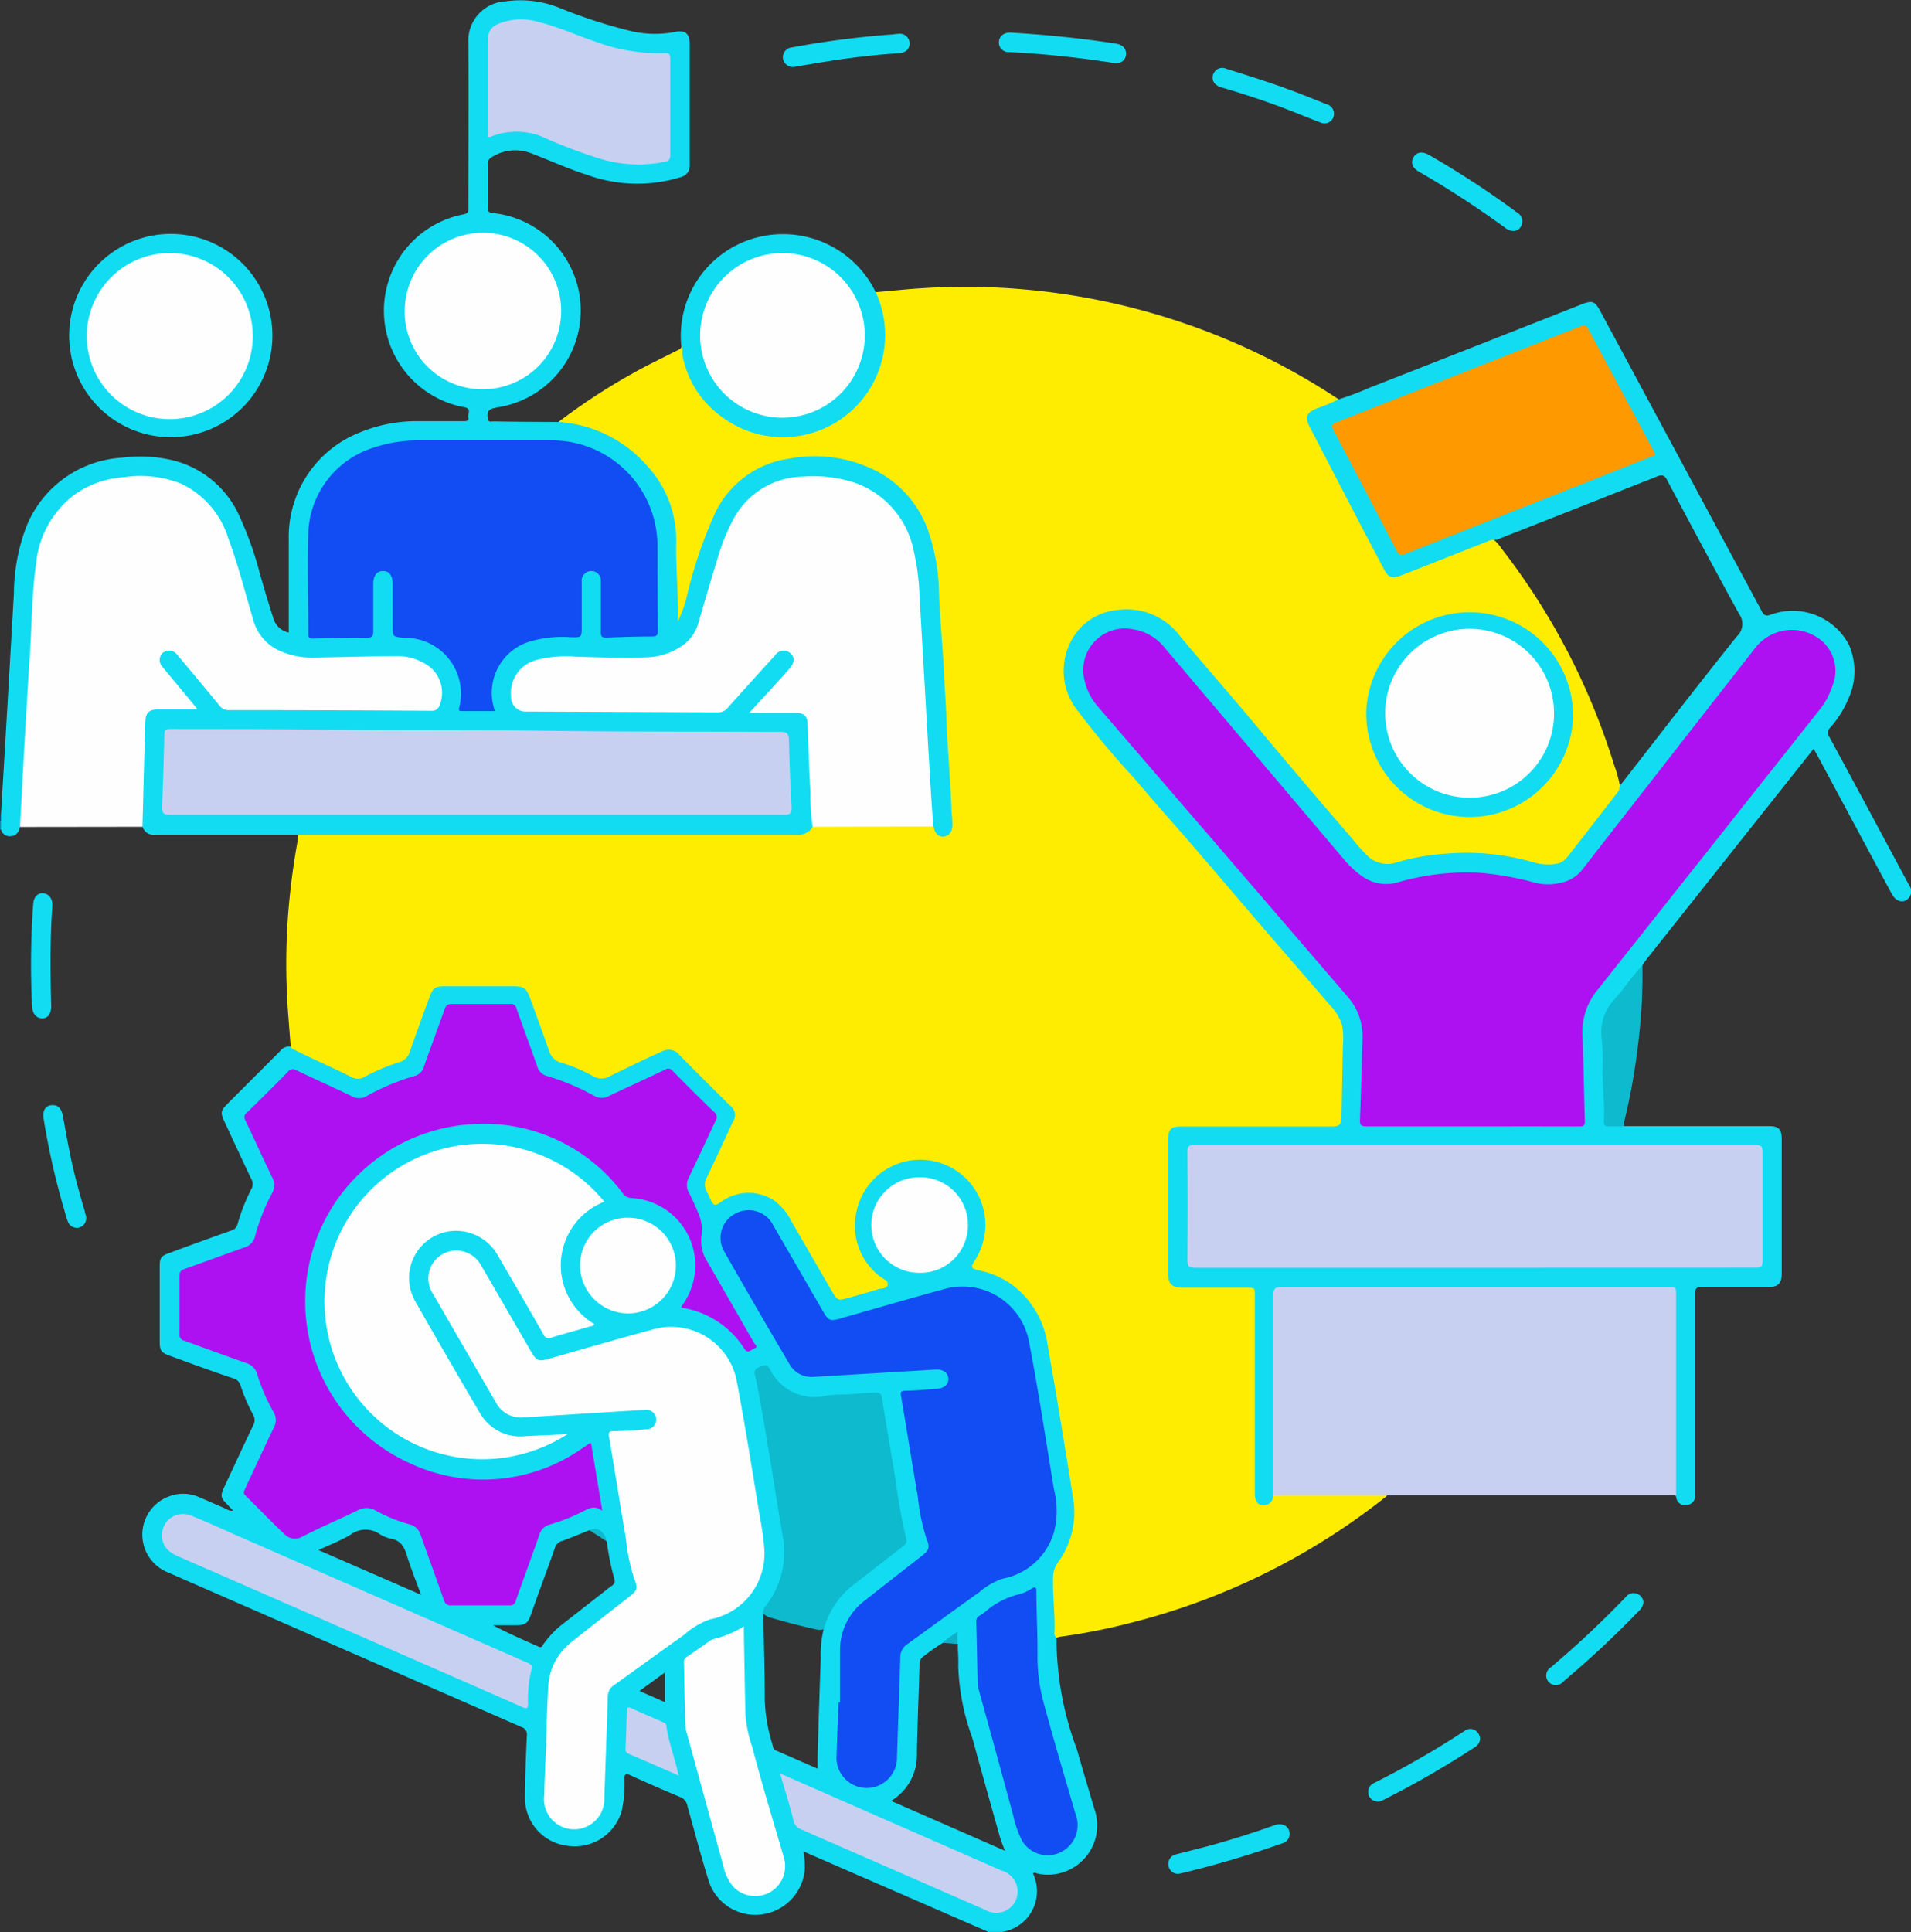
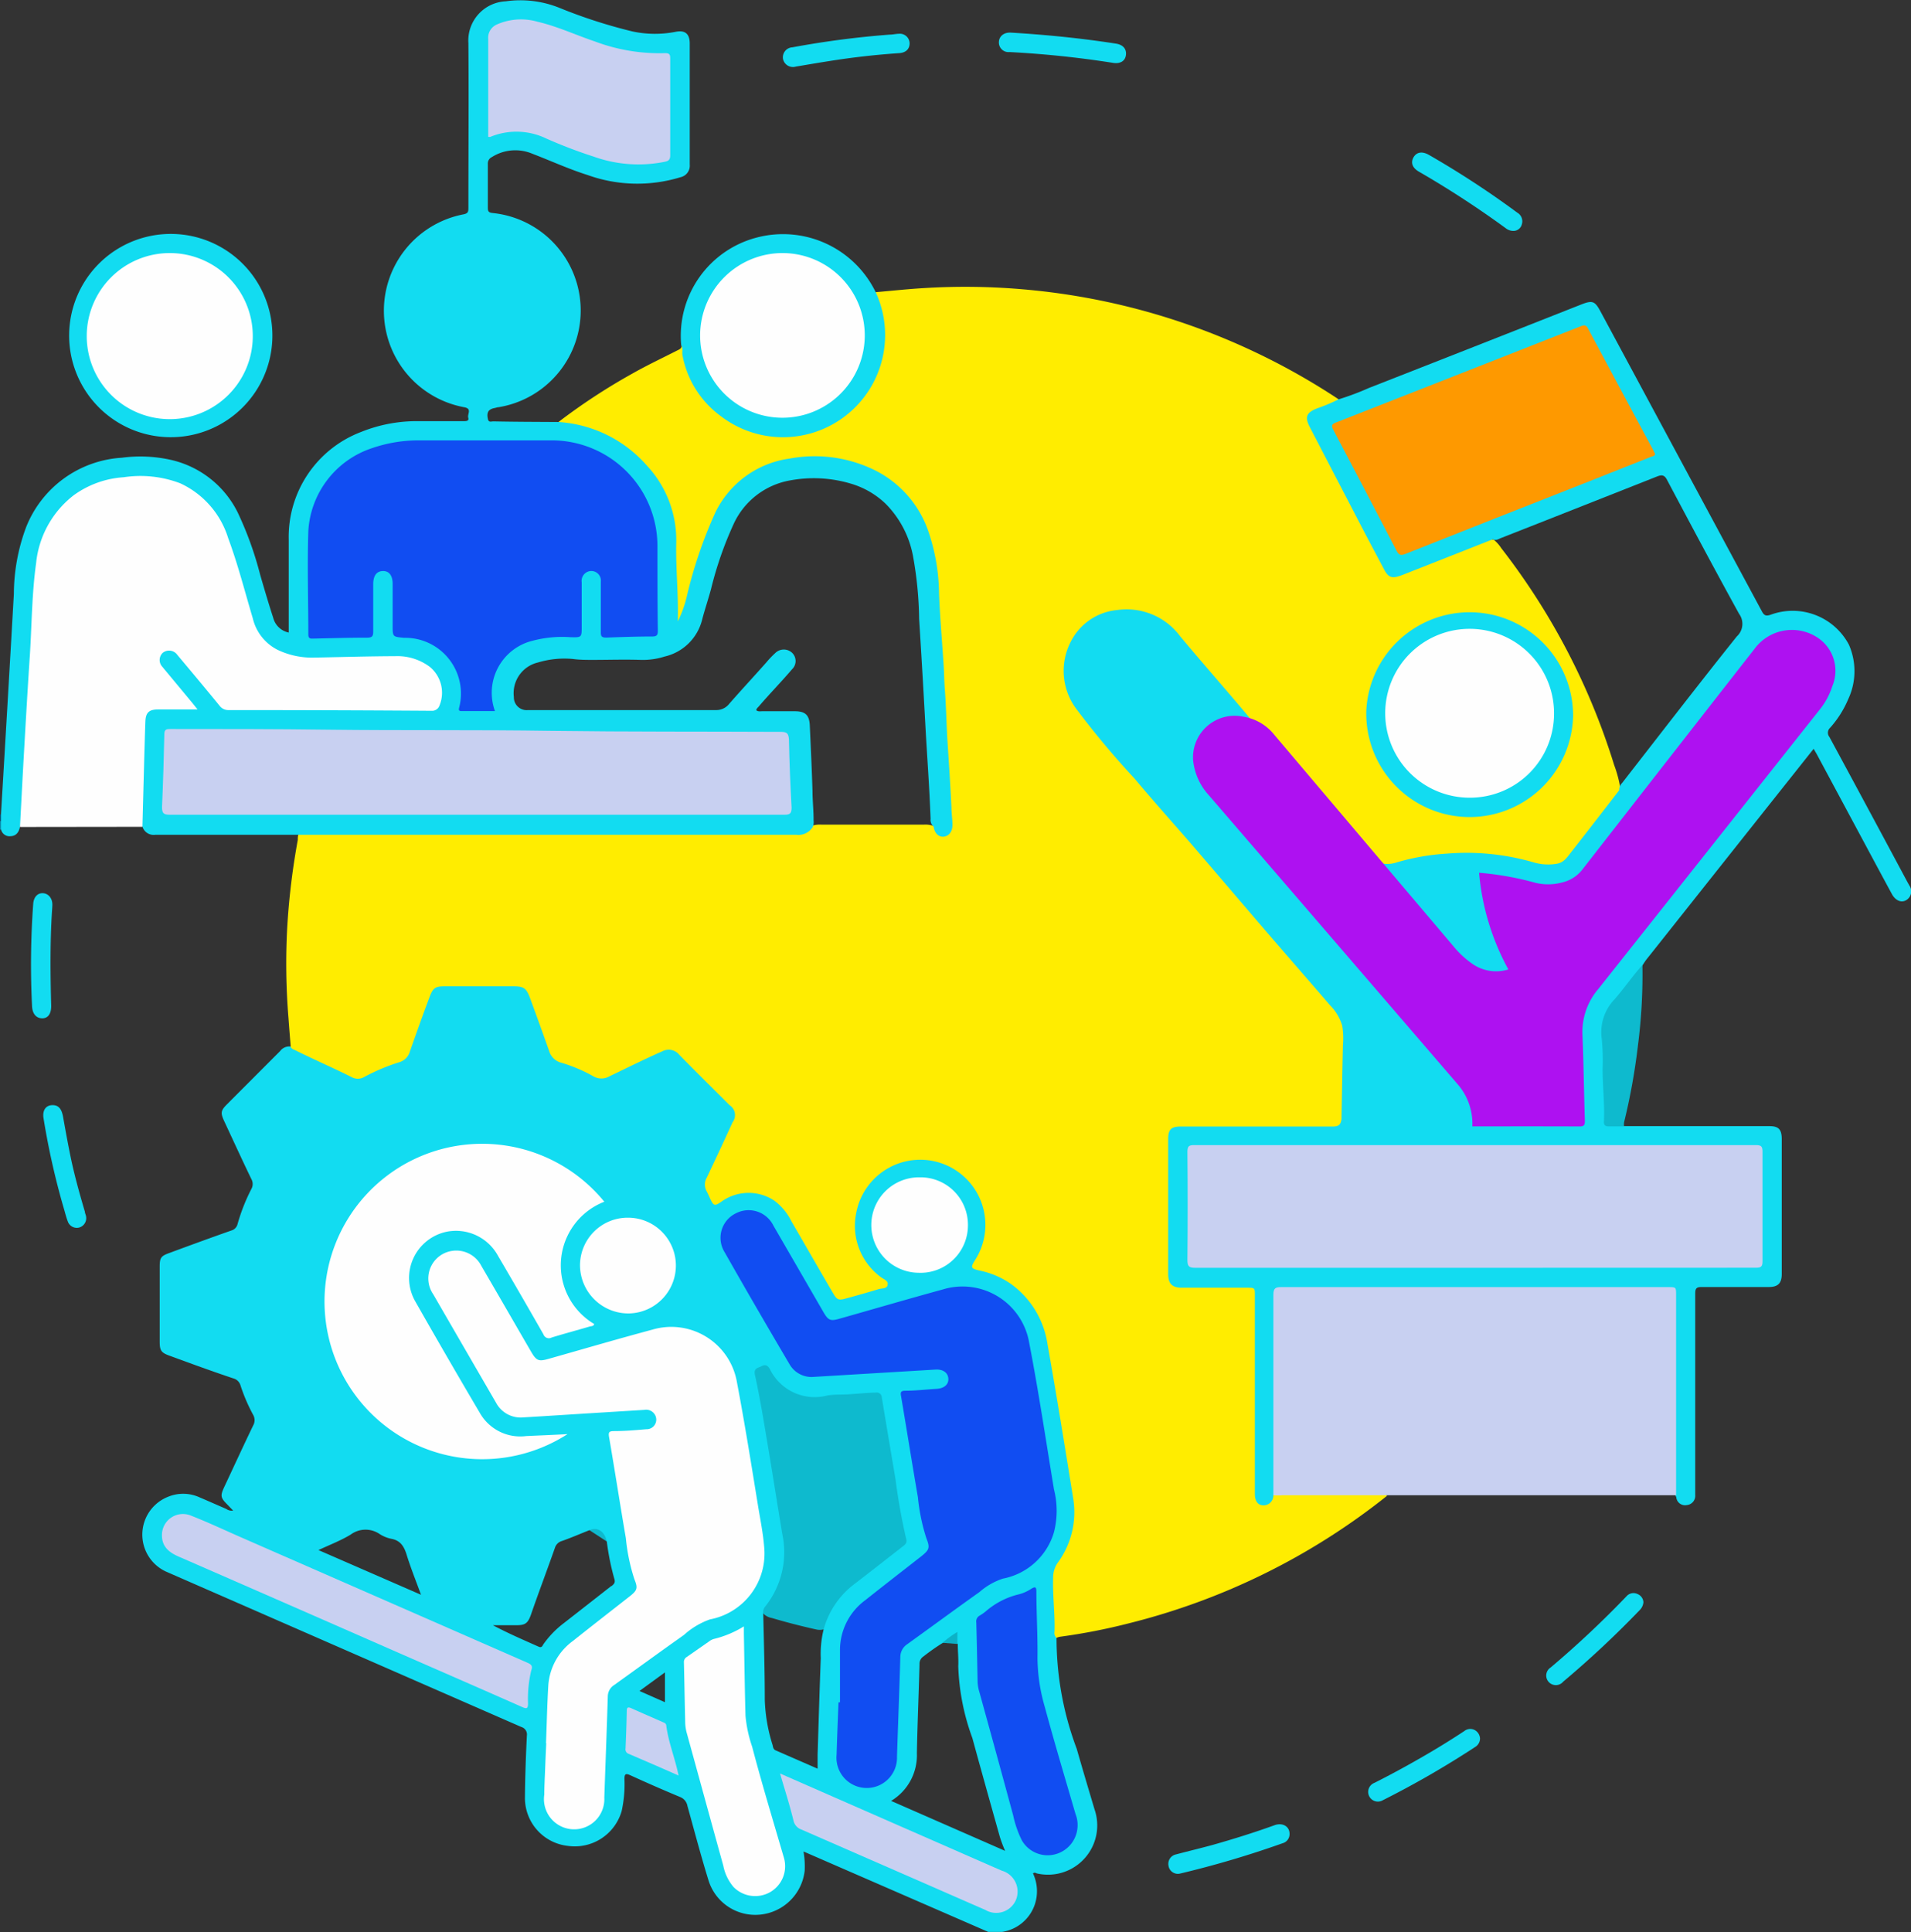
<svg xmlns="http://www.w3.org/2000/svg" id="Capa_3" data-name="Capa 3" width="24.675" height="24.944" viewBox="0 0 24.675 24.944">
  <rect x="0" y="0" width="24.675" height="24.944" fill="#333333" stroke="none" />
  <path d="M14.134,23.389c-.077-.259-.155-.519-.229-.779a4.057,4.057,0,0,1-.261-1.433c-.006-.271-.011-.542-.017-.813a.179.179,0,0,1,.038-.117,1.094,1.094,0,0,0,.23-.785c-.035-.307-.091-.613-.143-.918q-.1-.592-.205-1.182a1.144,1.144,0,0,0-.663-.88,1.766,1.766,0,0,0-.318-.093.871.871,0,0,0-1.355-1.095.83.83,0,0,0-.187.68.869.869,0,0,0,.443.641l-.6.173c-.039.012-.053-.014-.068-.039-.183-.318-.377-.63-.547-.955a.638.638,0,0,0-.9-.307c-.045.024-.079.1-.125.074s-.046-.1-.075-.145a.166.166,0,0,1,0-.178c.12-.246.235-.495.35-.744a.149.149,0,0,0-.036-.187q-.351-.344-.695-.7a.162.162,0,0,0-.207-.038l-.737.346a.106.106,0,0,1-.111.005,2.52,2.52,0,0,0-.513-.218.1.1,0,0,1-.07-.068c-.091-.258-.185-.515-.278-.773a.164.164,0,0,0-.178-.127H5.709a.156.156,0,0,0-.176.128c-.093.257-.187.514-.279.772a.1.1,0,0,1-.07.067,2.859,2.859,0,0,0-.514.217.1.1,0,0,1-.1,0c-.148-.074-.295-.149-.447-.213a2.412,2.412,0,0,0-.364-.161.147.147,0,0,0-.14.058l-.683.684c-.085.084-.089.114-.037.225.116.248.231.5.349.744a.13.13,0,0,1,0,.127,2.431,2.431,0,0,0-.178.451.115.115,0,0,1-.082.086c-.268.094-.535.192-.8.29-.107.038-.124.062-.124.175v.967c0,.119.019.145.133.186.273.1.546.2.819.291a.13.13,0,0,1,.091.089,2.277,2.277,0,0,0,.163.38.138.138,0,0,1,0,.14c-.128.266-.251.534-.376.8-.048.105-.043.132.036.212l.082.085a.117.117,0,0,1-.088-.021c-.115-.049-.228-.1-.344-.149a.509.509,0,0,0-.4-.011.525.525,0,0,0-.02.975q2.287,1,4.574,2a.1.1,0,0,1,.071.111c-.013.268-.023.537-.025.806a.622.622,0,0,0,.556.618.63.63,0,0,0,.693-.45A1.612,1.612,0,0,0,8.065,23c0-.063.013-.078.076-.049q.319.146.643.281a.152.152,0,0,1,.094.114c.088.317.172.636.269.951a.632.632,0,0,0,.672.453.642.642,0,0,0,.573-.566,1.121,1.121,0,0,0-.015-.249l2.385,1.038h.18a.53.53,0,0,0,.422-.355.54.54,0,0,0-.024-.4c.018-.015.034-.007.049,0A.636.636,0,0,0,14.134,23.389ZM4.114,20.044c.15-.07.289-.123.416-.2a.322.322,0,0,1,.374-.007.438.438,0,0,0,.154.062c.116.022.161.1.193.2.052.17.119.335.187.522Zm3.781.464-.61.477a1.235,1.235,0,0,0-.266.274c-.013.019-.02.05-.06.033-.2-.089-.4-.175-.593-.278h.305c.111,0,.146-.025.184-.129.1-.289.21-.579.312-.869a.132.132,0,0,1,.09-.089c.12-.042.237-.093.356-.14a.413.413,0,0,1,.224.146,3.29,3.29,0,0,0,.1.492C7.948,20.47,7.924,20.486,7.9,20.508Zm.693,1.5-.329-.145.329-.24ZM10.6,21.44c-.016.415-.028.83-.041,1.245,0,.058,0,.117,0,.181l-.541-.236c-.033-.014-.034-.045-.041-.072a2.148,2.148,0,0,1-.1-.58c0-.373-.012-.745-.02-1.118l.78.208A1.3,1.3,0,0,0,10.6,21.44Zm.908,1.842a.687.687,0,0,0,.333-.616c.007-.383.024-.766.034-1.149a.111.111,0,0,1,.051-.1,2.753,2.753,0,0,1,.251-.176.2.2,0,0,1,.192.015c0,.1.011.192.006.288a2.958,2.958,0,0,0,.182.926c.117.428.237.856.357,1.283a1.8,1.8,0,0,0,.066.174Z" transform="translate(-0.002 -0.033)" style="fill:#12dcf1" />
  <path d="M.015,10.744l-.013,0v-.112a.019.019,0,0,1,.026.006A.083.083,0,0,1,.015,10.744Z" transform="translate(-0.002 -0.033)" style="fill:#0b8bac" />
  <path d="M.016,10.628H0v-.08H.016A.05.05,0,0,1,.016,10.628Z" transform="translate(-0.002 -0.033)" style="fill:#06537c" />
  <path d="M3.756,13.551c-.01-.125-.02-.249-.029-.373A8.593,8.593,0,0,1,3.711,12a9.2,9.2,0,0,1,.136-1.123c0-.023,0-.047.008-.071a.109.109,0,0,1,.087-.03c.038,0,.075,0,.112,0q3.073,0,6.145,0a.374.374,0,0,0,.289-.083.33.33,0,0,1,.125-.014h1.314a.313.313,0,0,1,.118.013c.032.013.04.048.06.072a.085.085,0,0,0,.091.035.093.093,0,0,0,.07-.07.255.255,0,0,0,.007-.087c-.013-.228-.027-.457-.04-.685L12.194,9.3q-.023-.359-.043-.717c-.012-.22-.026-.44-.038-.661a3.59,3.59,0,0,0-.139-.992,1.425,1.425,0,0,0-1.237-.954A1.945,1.945,0,0,0,10.109,6a1.267,1.267,0,0,0-.892.756,6.889,6.889,0,0,0-.309.94c-.025.089-.052.179-.08.267A.432.432,0,0,1,8.8,8.03c-.01.018-.021.042-.044.04s-.027-.029-.031-.05a.255.255,0,0,1,0-.055c.009-.339-.019-.676-.018-1.014a1.285,1.285,0,0,0-.263-.75,1.609,1.609,0,0,0-1.115-.678c-.041-.006-.086,0-.116-.042a7.875,7.875,0,0,1,.952-.624c.19-.108.386-.2.582-.3.029-.014.059-.025.056-.066.037,0,.034.037.037.061A1.277,1.277,0,0,0,9.891,5.632a1.3,1.3,0,0,0,1.517-1.148,1.275,1.275,0,0,0-.074-.55c-.015-.041-.044-.081-.025-.129.209-.018.418-.041.628-.053a8.613,8.613,0,0,1,1.285.017,8.728,8.728,0,0,1,4.051,1.41.065.065,0,0,1,.017.016c0,.041-.033.044-.057.054-.065.03-.133.054-.2.082-.124.052-.141.1-.084.215.1.2.2.4.308.6l.488.934c.045.085.091.169.135.254.08.151.1.161.263.1.342-.137.685-.268,1.026-.406.039-.015.076-.041.122-.026a.462.462,0,0,1,.095.107,8.783,8.783,0,0,1,1.458,2.8,1.576,1.576,0,0,1,.086.339.832.832,0,0,1-.142.2c-.164.214-.333.423-.494.638a.36.36,0,0,1-.359.14c-.147-.015-.285-.068-.429-.1a3.14,3.14,0,0,0-1.455.071.422.422,0,0,1-.43-.112,2.78,2.78,0,0,1-.264-.3q-.993-1.175-1.99-2.345a1.977,1.977,0,0,0-.315-.338.815.815,0,0,0-1.058.041.694.694,0,0,0-.219.646,1.15,1.15,0,0,0,.3.6c.56.643,1.113,1.291,1.67,1.936.48.557.956,1.116,1.441,1.669a.716.716,0,0,1,.182.525c-.008.292-.026.585-.022.878,0,.194-.015.21-.207.21H15.286c-.153,0-.176.023-.177.176v1.654c0,.157.037.194.192.194h.768c.149,0,.16.01.16.157v2.461a.886.886,0,0,0,0,.1.092.092,0,0,0,.067.082.089.089,0,0,0,.1-.037c.02-.024.028-.059.06-.073a.294.294,0,0,1,.11-.013q.608,0,1.213,0c.046,0,.1-.01.132.036a8.73,8.73,0,0,1-3.331,1.645,7.72,7.72,0,0,1-.892.174.259.259,0,0,0-.045.014.088.088,0,0,1-.025-.081c.007-.232-.025-.462-.018-.694a.336.336,0,0,1,.059-.194,1.1,1.1,0,0,0,.2-.832c-.107-.665-.214-1.33-.332-1.993a1.168,1.168,0,0,0-.468-.772,1.1,1.1,0,0,0-.416-.177c-.106-.025-.11-.039-.052-.132a.841.841,0,1,0-1.533-.612.822.822,0,0,0,.316.829c.036.029.1.046.09.1s-.073.044-.115.056c-.143.043-.287.084-.431.123-.087.024-.11.014-.156-.065-.182-.31-.36-.622-.541-.933A.738.738,0,0,0,10,15.533a.6.6,0,0,0-.676.008c-.095.067-.108.064-.156-.042-.013-.029-.026-.058-.041-.086a.176.176,0,0,1,0-.175c.113-.238.225-.477.334-.717a.152.152,0,0,0-.038-.22c-.217-.217-.435-.431-.649-.65a.176.176,0,0,0-.222-.045c-.228.1-.453.213-.679.321a.207.207,0,0,1-.211,0,1.982,1.982,0,0,0-.411-.174.221.221,0,0,1-.158-.151q-.121-.342-.247-.684c-.047-.126-.078-.151-.21-.152H5.748c-.128,0-.156.021-.2.14-.088.232-.17.465-.253.7a.2.2,0,0,1-.138.14,2.6,2.6,0,0,0-.455.192.163.163,0,0,1-.16,0c-.243-.122-.493-.229-.736-.351A.088.088,0,0,1,3.756,13.551Z" transform="translate(-0.002 -0.033)" style="fill:#ffed00" />
  <path d="M7.211,5.481a1.654,1.654,0,0,1,1.144.563,1.411,1.411,0,0,1,.379.988c-.008.341.03.681.02,1.023a1.5,1.5,0,0,0,.122-.348A5.83,5.83,0,0,1,9.24,6.646a1.255,1.255,0,0,1,.958-.693,1.757,1.757,0,0,1,1.117.159,1.381,1.381,0,0,1,.668.763,2.556,2.556,0,0,1,.144.819c.012.312.04.624.06.936.006.1.007.2.014.294.019.236.021.472.037.708.018.275.036.55.049.826,0,.076.014.153.013.23s-.043.143-.122.147c-.061,0-.11-.049-.121-.131a.112.112,0,0,1-.039-.1c-.015-.406-.046-.812-.068-1.218q-.037-.681-.08-1.362a4.874,4.874,0,0,0-.08-.817,1.294,1.294,0,0,0-.351-.669,1.09,1.09,0,0,0-.46-.264,1.667,1.667,0,0,0-.775-.039.99.99,0,0,0-.727.558,4.662,4.662,0,0,0-.294.844c-.036.134-.081.265-.116.4a.649.649,0,0,1-.484.472.922.922,0,0,1-.308.043c-.205-.007-.41,0-.615,0-.088,0-.176,0-.263-.012a1.186,1.186,0,0,0-.451.046.407.407,0,0,0-.309.445.165.165,0,0,0,.182.169h2.43a.21.21,0,0,0,.167-.079c.159-.182.324-.359.485-.541a1.2,1.2,0,0,1,.11-.115.157.157,0,0,1,.217-.006.147.147,0,0,1,0,.215c-.138.162-.287.314-.426.476-.013.016-.032.028-.035.052.025.021.056.012.084.013.138,0,.277,0,.415,0s.186.054.192.182c.013.281.026.563.035.845,0,.127.015.255.014.382a.168.168,0,0,1-.011.086.218.218,0,0,1-.21.1q-3.215,0-6.429,0c-.617,0-1.234,0-1.851,0a.151.151,0,0,1-.163-.1.413.413,0,0,1-.022-.257c.005-.079.012-.159.01-.239,0-.274.022-.547.019-.822,0-.164.067-.223.232-.226.123,0,.245,0,.368,0a.042.042,0,0,0,.018-.009c0-.028-.021-.044-.036-.063-.1-.125-.209-.249-.311-.375a.717.717,0,0,1-.052-.071.153.153,0,0,1,.023-.2.164.164,0,0,1,.2.005.885.885,0,0,1,.122.137c.141.174.287.344.428.517A.191.191,0,0,0,3,9.18H5.534a.122.122,0,0,0,.132-.1A.413.413,0,0,0,5.4,8.591a1.007,1.007,0,0,0-.464-.057,4.921,4.921,0,0,1-.543.012,4.111,4.111,0,0,1-.471,0,.841.841,0,0,1-.494-.2.612.612,0,0,1-.166-.26c-.087-.268-.156-.542-.241-.811a3.3,3.3,0,0,0-.166-.441,1.024,1.024,0,0,0-.959-.615,1.79,1.79,0,0,0-.531.053,1.1,1.1,0,0,0-.75.641,2.083,2.083,0,0,0-.149.772C.45,7.921.433,8.163.419,8.4c-.012.209-.025.419-.037.629-.014.244-.03.488-.043.733-.012.223-.028.446-.038.669a.654.654,0,0,1-.041.273c-.012.069-.048.122-.121.124a.112.112,0,0,1-.124-.089v-.2Q.1,9.125.181,7.7a2.487,2.487,0,0,1,.157-.858,1.421,1.421,0,0,1,1.238-.9,1.805,1.805,0,0,1,.651.032,1.278,1.278,0,0,1,.842.67,4.455,4.455,0,0,1,.292.808c.054.186.109.373.169.557a.26.26,0,0,0,.2.19v-.24c0-.32,0-.639,0-.959A1.45,1.45,0,0,1,4.663,5.61a1.921,1.921,0,0,1,.725-.14c.2,0,.4,0,.6,0,.032,0,.074,0,.06-.045S6.1,5.311,6,5.291A1.267,1.267,0,0,1,5.987,2.8c.06-.012.063-.036.063-.084,0-.708.006-1.417,0-2.125A.507.507,0,0,1,6.532.05a1.35,1.35,0,0,1,.705.089,6.626,6.626,0,0,0,.932.3,1.383,1.383,0,0,0,.555.005c.121-.025.183.023.184.148,0,.37,0,.74,0,1.11,0,.152,0,.3,0,.456a.152.152,0,0,1-.12.163,1.9,1.9,0,0,1-1.2-.029c-.244-.077-.476-.184-.714-.275a.566.566,0,0,0-.521.044.091.091,0,0,0-.052.089c0,.189,0,.378,0,.567,0,.049.016.061.062.066a1.265,1.265,0,0,1,.076,2.507c-.016,0-.032.007-.047.01-.084.015-.109.056-.09.143.01.047.044.03.069.03C6.651,5.479,6.931,5.479,7.211,5.481Z" transform="translate(-0.002 -0.033)" style="fill:#12dcf1" />
  <path d="M16.444,19.337a.127.127,0,0,1-.139.129c-.064-.005-.1-.059-.1-.145V16.757c0-.1,0-.1-.105-.1h-.84c-.122,0-.174-.052-.174-.175V14.736c0-.122.039-.16.163-.16.655,0,1.311,0,1.966,0,.079,0,.1-.031.109-.1v-.024c.006-.308.011-.617.018-.925a1.014,1.014,0,0,0-.009-.252.623.623,0,0,0-.157-.264c-.277-.322-.557-.642-.834-.964-.313-.364-.624-.73-.937-1.094-.25-.289-.506-.573-.751-.866a11.277,11.277,0,0,1-.746-.891.82.82,0,0,1-.078-.883.749.749,0,0,1,.6-.405.861.861,0,0,1,.811.34c.25.3.507.593.759.89s.494.59.743.883c.225.265.452.529.678.792.071.083.138.17.216.245a.369.369,0,0,0,.4.108,2.93,2.93,0,0,1,.649-.113,3.1,3.1,0,0,1,1.125.115.665.665,0,0,0,.291.016c.092-.014.137-.086.187-.15.208-.265.414-.532.621-.8l0-.015a.127.127,0,0,1,.037-.078c.492-.632.981-1.267,1.481-1.892a.219.219,0,0,0,.029-.292c-.317-.576-.626-1.156-.934-1.736-.036-.066-.077-.056-.132-.034l-1.337.528-.676.266c-.031.013-.062.034-.1.014l-1.133.447c-.023.009-.045.018-.067.025-.107.037-.151.018-.205-.084-.093-.176-.187-.352-.279-.528q-.34-.654-.68-1.309c-.068-.132-.043-.188.1-.243a2.141,2.141,0,0,0,.27-.114,3.474,3.474,0,0,0,.395-.148q1.367-.535,2.732-1.074c.154-.061.184-.05.26.093Q21.715,6,22.751,7.924c.029.055.053.066.114.045a.822.822,0,0,1,1.01.386.851.851,0,0,1-.009.705,1.32,1.32,0,0,1-.234.369.086.086,0,0,0-.009.117q.507.938,1.009,1.876c.008.014.016.028.023.042a.131.131,0,0,1-.046.193c-.061.032-.132,0-.176-.077q-.114-.21-.227-.421l-.747-1.392L23.42,9.7c-.14.176-.275.347-.411.517l-1.746,2.2c-.02.025-.036.053-.054.079a.543.543,0,0,1-.1.155c-.092.11-.175.228-.268.338a.577.577,0,0,0-.132.469,1.219,1.219,0,0,1,.01.2c-.01.269.024.537.016.806,0,.063.026.084.086.083a.209.209,0,0,1,.147.024h1.879c.12,0,.16.041.161.165v1.742c0,.122-.048.17-.169.17-.288,0-.576,0-.864,0-.066,0-.084.016-.084.083,0,.844,0,1.688,0,2.532v.072a.12.12,0,0,1-.108.128.114.114,0,0,1-.136-.094c0-.01-.007-.02-.011-.03a.194.194,0,0,1-.033-.151c0-.778,0-1.555,0-2.332,0-.189.017-.173-.171-.173h-4.81c-.153,0-.153,0-.153.152q0,1.177,0,2.355A.191.191,0,0,1,16.444,19.337Z" transform="translate(-0.002 -0.033)" style="fill:#12dcf1" />
  <path d="M16.444,19.337c0-.863,0-1.725,0-2.588,0-.084.025-.1.1-.1q2.5,0,4.995,0c.105,0,.105,0,.105.1v2.507c0,.027,0,.053,0,.08H18.007l-.1,0-1.348,0C16.524,19.341,16.484,19.338,16.444,19.337Z" transform="translate(-0.002 -0.033)" style="fill:#c8d0f1" />
  <path d="M11.309,3.805a1.319,1.319,0,0,1-2,1.6,1.257,1.257,0,0,1-.494-.783c-.01-.043.01-.091-.017-.132A1.311,1.311,0,0,1,9.772,3.1,1.33,1.33,0,0,1,11.309,3.805Z" transform="translate(-0.002 -0.033)" style="fill:#12dcf1" />
  <path d="M2.185,5.677a1.312,1.312,0,1,1,.044-2.624,1.312,1.312,0,0,1-.044,2.624Z" transform="translate(-0.002 -0.033)" style="fill:#12dcf1" />
  <path d="M20.972,14.574c-.067,0-.133,0-.2,0-.045,0-.062-.018-.06-.062.011-.226-.017-.451-.017-.677a2.946,2.946,0,0,0-.012-.4.611.611,0,0,1,.165-.5c.126-.143.231-.3.361-.444a7.132,7.132,0,0,1-.057,1.033,8.2,8.2,0,0,1-.179.995A.185.185,0,0,0,20.972,14.574Z" transform="translate(-0.002 -0.033)" style="fill:#0ebace" />
  <path d="M19.544,3.014a.159.159,0,0,1-.1-.035,12.513,12.513,0,0,0-1.121-.73c-.085-.049-.108-.116-.07-.184s.111-.083.2-.032a11.864,11.864,0,0,1,1.14.745.129.129,0,0,1,.059.151A.111.111,0,0,1,19.544,3.014Z" transform="translate(-0.002 -0.033)" style="fill:#12dcf1" />
  <path d="M13.052.454c.455.027.907.072,1.358.142.093.014.14.069.13.148s-.076.116-.17.1A12.953,12.953,0,0,0,13.037.705.124.124,0,0,1,12.9.571C12.905.5,12.964.45,13.052.454Z" transform="translate(-0.002 -0.033)" style="fill:#12dcf1" />
-   <path d="M17.227,1.5a.124.124,0,0,1-.181.112c-.171-.065-.34-.136-.511-.2-.244-.091-.491-.171-.741-.245a.2.2,0,0,1-.105-.054A.118.118,0,0,1,15.68.967.123.123,0,0,1,15.834.92c.32.1.639.2.95.321.117.045.233.092.348.138A.128.128,0,0,1,17.227,1.5Z" transform="translate(-0.002 -0.033)" style="fill:#12dcf1" />
  <path d="M11.747.592c0,.073-.047.121-.134.127q-.445.03-.888.1c-.149.023-.3.049-.448.074a.131.131,0,0,1-.165-.1.129.129,0,0,1,.121-.149A11.789,11.789,0,0,1,11.489.48c.04,0,.079-.01.119-.011A.126.126,0,0,1,11.747.592Z" transform="translate(-0.002 -0.033)" style="fill:#12dcf1" />
  <path d="M21.222,20.717a.165.165,0,0,1-.052.106,12.765,12.765,0,0,1-.984.92.124.124,0,0,1-.19,0,.123.123,0,0,1,.028-.183,12.763,12.763,0,0,0,.982-.922.119.119,0,0,1,.139-.027A.122.122,0,0,1,21.222,20.717Z" transform="translate(-0.002 -0.033)" style="fill:#12dcf1" />
  <path d="M19.112,22.473a.128.128,0,0,1-.061.112,12.1,12.1,0,0,1-1.195.689.125.125,0,1,1-.107-.225q.317-.16.624-.338.273-.157.537-.331a.123.123,0,0,1,.135-.012A.132.132,0,0,1,19.112,22.473Z" transform="translate(-0.002 -0.033)" style="fill:#12dcf1" />
  <path d="M16.653,23.711a.122.122,0,0,1-.091.118,12.68,12.68,0,0,1-1.322.391.122.122,0,0,1-.15-.1.125.125,0,0,1,.1-.148c.157-.042.315-.079.471-.122.272-.077.541-.161.806-.257C16.569,23.561,16.655,23.615,16.653,23.711Z" transform="translate(-0.002 -0.033)" style="fill:#12dcf1" />
  <path d="M.26,10.709c.017-.316.033-.633.051-.949C.335,9.34.359,8.92.387,8.5c.026-.4.026-.8.081-1.195a1.267,1.267,0,0,1,.485-.878A1.234,1.234,0,0,1,1.6,6.194a1.439,1.439,0,0,1,.731.079,1.153,1.153,0,0,1,.617.706c.126.339.215.69.318,1.036a.614.614,0,0,0,.32.407,1.03,1.03,0,0,0,.479.1c.346-.006.693-.017,1.039-.018a.7.7,0,0,1,.449.139.433.433,0,0,1,.123.5.1.1,0,0,1-.1.066Q4.263,9.2,2.955,9.2a.141.141,0,0,1-.121-.06c-.178-.218-.36-.435-.541-.651a.131.131,0,0,0-.19-.028.128.128,0,0,0,0,.185c.014.019.03.037.045.055l.342.412.063.079H2.043c-.117,0-.16.04-.164.158-.008.226-.014.452-.02.679l-.018.678Z" transform="translate(-0.002 -0.033)" style="fill:#fefefe" />
  <path d="M.673,11.8c-.025.407-.021.813-.01,1.22,0,.1-.04.159-.115.159s-.127-.054-.132-.155A10.749,10.749,0,0,1,.431,11.7c.007-.087.056-.139.125-.136s.125.064.122.155C.677,11.746.675,11.775.673,11.8Z" transform="translate(-0.002 -0.033)" style="fill:#12dcf1" />
  <path d="M.681,14.3c.075,0,.116.045.135.149.029.162.058.324.091.486.05.25.12.5.191.741,0,.017.01.035.014.054a.126.126,0,0,1-.087.15A.123.123,0,0,1,.877,15.8c-.02-.051-.033-.106-.049-.16a9.665,9.665,0,0,1-.263-1.165C.546,14.368.593,14.3.681,14.3Z" transform="translate(-0.002 -0.033)" style="fill:#12dcf1" />
-   <path d="M10.494,10.707a3.219,3.219,0,0,1-.028-.46c-.018-.287-.025-.575-.036-.862,0-.107-.046-.148-.154-.149-.191,0-.382,0-.6,0L10,8.884c.067-.075.136-.149.2-.225s.066-.137.011-.19a.13.13,0,0,0-.2.023q-.309.339-.616.682a.148.148,0,0,1-.123.055l-2.471-.01a.186.186,0,0,1-.2-.189.44.44,0,0,1,.336-.479,1.53,1.53,0,0,1,.491-.041c.314.009.628.023.943.008a.836.836,0,0,0,.44-.15.518.518,0,0,0,.206-.286c.08-.27.158-.541.241-.81a2.679,2.679,0,0,1,.208-.526,1.038,1.038,0,0,1,.907-.56,1.709,1.709,0,0,1,.677.083,1.174,1.174,0,0,1,.749.87,3.03,3.03,0,0,1,.077.608c.046.779.089,1.557.135,2.336.012.207.027.414.041.621l-.494,0Z" transform="translate(-0.002 -0.033)" style="fill:#fefefe" />
  <path d="M18.983,10.581A1.336,1.336,0,0,1,17.644,9.2a1.336,1.336,0,0,1,2.67.074A1.338,1.338,0,0,1,18.983,10.581Z" transform="translate(-0.002 -0.033)" style="fill:#12dcf1" />
  <path d="M7.052,22.538c.01-.25.015-.5.03-.75a.777.777,0,0,1,.315-.569c.244-.194.49-.385.735-.577.1-.079.108-.107.061-.223a2.461,2.461,0,0,1-.11-.53c-.075-.435-.142-.871-.217-1.306-.012-.069.01-.074.065-.075.138,0,.277-.012.415-.024a.124.124,0,0,0,.113-.186.13.13,0,0,0-.136-.064l-.678.042c-.295.018-.59.038-.885.055a.36.36,0,0,1-.353-.189q-.406-.7-.811-1.4a.36.36,0,0,1,.234-.559.364.364,0,0,1,.387.192c.215.368.427.737.641,1.105.071.123.1.132.232.094.445-.126.889-.256,1.336-.376a.86.86,0,0,1,1.092.682c.1.527.185,1.058.271,1.588.029.178.066.356.08.536a.865.865,0,0,1-.7.935.988.988,0,0,0-.335.2c-.3.212-.6.431-.9.646a.176.176,0,0,0-.084.145c-.013.437-.03.873-.045,1.309A.39.39,0,1,1,7.03,23.2c0-.112.007-.224.011-.335s.009-.218.014-.328Z" transform="translate(-0.002 -0.033)" style="fill:#fefefe" />
  <path d="M7.33,18.547a2.036,2.036,0,1,1,.475-3,.881.881,0,0,0-.13,1.579c-.01.031-.04.026-.059.032-.163.048-.328.092-.491.142a.074.074,0,0,1-.106-.041q-.291-.51-.588-1.016a.618.618,0,0,0-.655-.31.61.61,0,0,0-.419.888q.414.729.84,1.451a.6.6,0,0,0,.6.3C6.972,18.564,7.149,18.557,7.33,18.547Z" transform="translate(-0.002 -0.033)" style="fill:#fefefe" />
  <path d="M9.855,20.86a.125.125,0,0,1,.034-.095,1.125,1.125,0,0,0,.215-.924c-.064-.381-.123-.763-.187-1.143-.052-.306-.1-.611-.167-.914-.019-.09.037-.089.083-.113s.079-.017.109.035a.643.643,0,0,0,.744.342c.091-.015.185-.009.278-.015.116-.008.233-.02.349-.022a.065.065,0,0,1,.075.063q.087.525.176,1.05a7.932,7.932,0,0,0,.14.781c.011.041-.009.064-.039.087-.209.162-.417.327-.628.488a1.1,1.1,0,0,0-.4.588.207.207,0,0,1-.1,0c-.191-.043-.38-.091-.568-.147A.2.2,0,0,1,9.855,20.86Z" transform="translate(-0.002 -0.033)" style="fill:#0ebace" />
  <path d="M2.093,19.851A.271.271,0,0,1,2.47,19.6c.215.084.425.183.637.276q1.85.81,3.7,1.62c.051.022.078.04.055.1a1.573,1.573,0,0,0-.042.427c0,.069-.018.073-.076.047-.545-.241-1.092-.479-1.638-.718q-1.392-.611-2.786-1.219C2.192,20.079,2.092,20.006,2.093,19.851Z" transform="translate(-0.002 -0.033)" style="fill:#c8d0f1" />
  <path d="M9.607,21.029c0,.042,0,.07,0,.1.007.352.011.7.021,1.054a1.7,1.7,0,0,0,.086.4c.126.481.271.956.41,1.433a.386.386,0,0,1-.18.445.391.391,0,0,1-.47-.067.6.6,0,0,1-.133-.277c-.159-.573-.316-1.148-.474-1.721a.576.576,0,0,1-.018-.142c-.006-.253-.01-.506-.016-.758a.076.076,0,0,1,.038-.073l.287-.2a.179.179,0,0,1,.063-.032A1.327,1.327,0,0,0,9.607,21.029Z" transform="translate(-0.002 -0.033)" style="fill:#fefefe" />
  <path d="M10.074,22.928l.7.307,2.01.881.154.067a.281.281,0,0,1,.179.384.277.277,0,0,1-.393.122c-.295-.128-.59-.258-.885-.387q-.745-.325-1.491-.651a.156.156,0,0,1-.1-.113C10.2,23.339,10.136,23.142,10.074,22.928Z" transform="translate(-0.002 -0.033)" style="fill:#c8d0f1" />
  <path d="M8.111,15.753a.618.618,0,0,1,0,1.236.625.625,0,0,1-.62-.621A.616.616,0,0,1,8.111,15.753Z" transform="translate(-0.002 -0.033)" style="fill:#fefefe" />
  <path d="M12.5,15.854a.612.612,0,0,1-.641.61.616.616,0,0,1,.019-1.232A.612.612,0,0,1,12.5,15.854Z" transform="translate(-0.002 -0.033)" style="fill:#fefefe" />
  <path d="M8.764,22.955c-.223-.1-.434-.19-.646-.281a.061.061,0,0,1-.039-.069c.007-.162.013-.324.016-.486,0-.05.021-.05.059-.033.136.061.273.12.409.18.018.008.039.015.042.042C8.632,22.524,8.717,22.726,8.764,22.955Z" transform="translate(-0.002 -0.033)" style="fill:#c8d0f1" />
  <path d="M12.364,21.256l-.192-.015a1.272,1.272,0,0,1,.192-.14Z" transform="translate(-0.002 -0.033)" style="fill:#0db1c6" />
  <path d="M7.837,19.933l-.224-.146C7.714,19.74,7.809,19.8,7.837,19.933Z" transform="translate(-0.002 -0.033)" style="fill:#0eb9cd" />
  <path d="M13.916,23.587a.388.388,0,0,1-.288.384.384.384,0,0,1-.432-.18,1.359,1.359,0,0,1-.112-.323q-.217-.8-.436-1.591a.5.5,0,0,1-.023-.133c-.005-.255-.01-.511-.017-.766a.084.084,0,0,1,.042-.087.678.678,0,0,0,.078-.054,1.01,1.01,0,0,1,.435-.223.542.542,0,0,0,.159-.073c.048-.027.061-.02.062.036,0,.288.018.576.014.863a2.314,2.314,0,0,0,.092.62c.126.467.265.93.4,1.394A.363.363,0,0,1,13.916,23.587Z" transform="translate(-0.002 -0.033)" style="fill:#114df2" />
  <path d="M10.848,22.009c0-.226,0-.453,0-.679a.8.8,0,0,1,.325-.638c.242-.192.486-.381.729-.571.1-.081.11-.108.061-.231a2.524,2.524,0,0,1-.109-.529c-.075-.435-.144-.871-.218-1.307-.009-.05,0-.065.049-.067.136,0,.272-.016.407-.024.1-.005.161-.057.155-.134s-.071-.122-.17-.115l-1.564.094a.328.328,0,0,1-.317-.164c-.283-.48-.564-.963-.839-1.448a.351.351,0,0,1,.148-.5.356.356,0,0,1,.483.159l.647,1.118c.062.106.09.118.207.084.445-.126.889-.256,1.335-.378a.873.873,0,0,1,1.115.694c.121.626.215,1.258.319,1.887a1.125,1.125,0,0,1,0,.553.855.855,0,0,1-.661.6.876.876,0,0,0-.3.172c-.312.222-.621.449-.932.673a.2.2,0,0,0-.091.166c-.012.428-.029.857-.043,1.285a.391.391,0,1,1-.78-.021c.007-.226.016-.452.025-.678Z" transform="translate(-0.002 -0.033)" style="fill:#114df2" />
  <path d="M6.393,9.213H5.965c-.036,0-.043-.008-.034-.046a.72.72,0,0,0-.711-.9c-.148-.014-.148-.011-.148-.158V7.572c0-.11-.046-.169-.127-.167s-.124.061-.124.17c0,.2,0,.405,0,.608,0,.059-.01.082-.077.082-.229,0-.458.007-.687.012-.037,0-.074.009-.074-.052,0-.445-.014-.89,0-1.334a1.2,1.2,0,0,1,.824-1.073,1.84,1.84,0,0,1,.611-.1c.568,0,1.135,0,1.7,0A1.365,1.365,0,0,1,8.491,7.086c0,.362,0,.725.005,1.087,0,.057-.011.077-.073.077-.2,0-.394.007-.591.014-.055,0-.073-.011-.072-.068,0-.219,0-.437,0-.656a.123.123,0,0,0-.172-.125.128.128,0,0,0-.075.136c0,.189,0,.379,0,.568,0,.144,0,.144-.148.14a1.483,1.483,0,0,0-.483.045A.692.692,0,0,0,6.393,9.213Z" transform="translate(-0.002 -0.033)" style="fill:#114df2" />
  <path d="M6.16,10.551q-1.983,0-3.966,0c-.083,0-.1-.022-.1-.1.014-.313.023-.627.03-.941,0-.063.03-.066.078-.066.68,0,1.36,0,2.039.009.962.012,1.924,0,2.886.015.985.013,1.971.008,2.957.013.08,0,.1.021.105.1.006.293.018.586.034.878,0,.076-.021.092-.092.092Q8.146,10.55,6.16,10.551Z" transform="translate(-0.002 -0.033)" style="fill:#c8d0f1" />
  <path d="M6.306,1.8c0-.019,0-.037,0-.055,0-.4,0-.8,0-1.207A.187.187,0,0,1,6.42.348.77.77,0,0,1,6.944.314c.254.059.492.171.739.254A2.364,2.364,0,0,0,8.59.719c.057,0,.066.019.066.068,0,.418,0,.836,0,1.254,0,.072-.044.074-.088.084a1.712,1.712,0,0,1-.9-.07,6.248,6.248,0,0,1-.611-.233A.885.885,0,0,0,6.333,1.8.176.176,0,0,1,6.306,1.8Z" transform="translate(-0.002 -0.033)" style="fill:#c8d0f1" />
-   <path d="M6.24,5.058A1,1,0,0,1,5.228,4.043,1.01,1.01,0,1,1,6.24,5.058Z" transform="translate(-0.002 -0.033)" style="fill:#fefefe" />
-   <path d="M8.8,16.9a.887.887,0,0,0,.179-.548A.871.871,0,0,0,8.16,15.5a.144.144,0,0,1-.118-.064,2.236,2.236,0,0,0-1.962-.889,2.291,2.291,0,0,0-.8,4.369,2.23,2.23,0,0,0,2.236-.183l.1-.068h.018l.145.872c-.1-.075-.171-.032-.247.006a2.444,2.444,0,0,1-.429.171.187.187,0,0,0-.136.13c-.1.286-.205.57-.306.855a.074.074,0,0,1-.084.059c-.248,0-.5,0-.744,0a.088.088,0,0,1-.1-.07c-.1-.28-.2-.559-.3-.84a.193.193,0,0,0-.141-.135,2.072,2.072,0,0,1-.442-.18.229.229,0,0,0-.233,0c-.236.115-.479.218-.713.338a.184.184,0,0,1-.231-.035c-.173-.161-.336-.334-.506-.5-.034-.034-.009-.057,0-.084.122-.262.243-.525.369-.786a.2.2,0,0,0,0-.2,2.411,2.411,0,0,1-.212-.489.21.21,0,0,0-.142-.147c-.268-.094-.535-.193-.8-.288a.081.081,0,0,1-.064-.091c0-.248,0-.5,0-.743,0-.057.021-.077.07-.094.258-.091.515-.187.773-.278a.194.194,0,0,0,.134-.143,2.567,2.567,0,0,1,.219-.554.212.212,0,0,0,0-.211c-.117-.242-.227-.487-.343-.729a.072.072,0,0,1,.016-.1c.179-.174.357-.351.532-.53a.08.08,0,0,1,.109-.02c.237.114.478.221.715.335a.192.192,0,0,0,.2-.005,2.937,2.937,0,0,1,.61-.255.167.167,0,0,0,.12-.114c.087-.248.18-.494.267-.742.018-.051.038-.075.1-.074.25,0,.5,0,.751,0a.069.069,0,0,1,.079.056c.088.25.181.5.269.75a.177.177,0,0,0,.13.125,3,3,0,0,1,.608.256.19.19,0,0,0,.189,0c.24-.114.482-.224.722-.338a.071.071,0,0,1,.1.015q.265.272.539.535a.08.08,0,0,1,.014.11c-.115.242-.226.486-.343.728a.2.2,0,0,0,0,.2c.042.079.078.162.113.246A.548.548,0,0,1,9.058,16a.5.5,0,0,0,.081.327q.3.521.6,1.043c.011.02.057.05.01.068s-.092.077-.132.013a1.168,1.168,0,0,0-.814-.536Z" transform="translate(-0.002 -0.033)" style="fill:#ae11f1" />
-   <path d="M19.013,14.574c-.456,0-.912,0-1.367,0-.075,0-.087-.022-.084-.089.014-.346.022-.692.033-1.038a.778.778,0,0,0-.2-.556q-1.6-1.86-3.206-3.723a.785.785,0,0,1-.2-.453.538.538,0,0,1,.648-.557.639.639,0,0,1,.4.233q1.157,1.366,2.314,2.731a1.2,1.2,0,0,0,.232.218.534.534,0,0,0,.477.081A3.162,3.162,0,0,1,19.1,11.3a3.909,3.909,0,0,1,.729.13.7.7,0,0,0,.348-.006.46.46,0,0,0,.261-.171q1.107-1.422,2.216-2.84a.6.6,0,0,1,.851-.124.513.513,0,0,1,.155.605.919.919,0,0,1-.162.3Q22.068,11,20.635,12.806a.851.851,0,0,0-.2.588c.015.37.019.74.031,1.11,0,.058-.015.071-.07.071C19.935,14.573,19.474,14.574,19.013,14.574Z" transform="translate(-0.002 -0.033)" style="fill:#ae11f1" />
+   <path d="M19.013,14.574a.778.778,0,0,0-.2-.556q-1.6-1.86-3.206-3.723a.785.785,0,0,1-.2-.453.538.538,0,0,1,.648-.557.639.639,0,0,1,.4.233q1.157,1.366,2.314,2.731a1.2,1.2,0,0,0,.232.218.534.534,0,0,0,.477.081A3.162,3.162,0,0,1,19.1,11.3a3.909,3.909,0,0,1,.729.13.7.7,0,0,0,.348-.006.46.46,0,0,0,.261-.171q1.107-1.422,2.216-2.84a.6.6,0,0,1,.851-.124.513.513,0,0,1,.155.605.919.919,0,0,1-.162.3Q22.068,11,20.635,12.806a.851.851,0,0,0-.2.588c.015.37.019.74.031,1.11,0,.058-.015.071-.07.071C19.935,14.573,19.474,14.574,19.013,14.574Z" transform="translate(-0.002 -0.033)" style="fill:#ae11f1" />
  <path d="M19.047,16.4q-1.806,0-3.613,0c-.083,0-.1-.023-.1-.1q.006-.7,0-1.4c0-.068.02-.084.085-.084h7.259c.069,0,.082.022.082.086q0,.707,0,1.414c0,.068-.019.083-.085.083Q20.862,16.4,19.047,16.4Z" transform="translate(-0.002 -0.033)" style="fill:#c8d0f1" />
  <path d="M21.373,5.893c-.006.032-.035.03-.055.038l-.86.341q-1.155.454-2.309.912c-.061.024-.085.015-.114-.041q-.407-.783-.818-1.563c-.027-.051-.02-.071.033-.092q1.584-.621,3.165-1.244c.043-.017.067-.018.092.03.279.524.561,1.046.841,1.569C21.357,5.859,21.365,5.876,21.373,5.893Z" transform="translate(-0.002 -0.033)" style="fill:#fe9900" />
  <path d="M10.119,3.3A1.063,1.063,0,1,1,9.042,4.352,1.065,1.065,0,0,1,10.119,3.3Z" transform="translate(-0.002 -0.033)" style="fill:#fefefe" />
  <path d="M3.266,4.371A1.072,1.072,0,1,1,2.2,3.3,1.072,1.072,0,0,1,3.266,4.371Z" transform="translate(-0.002 -0.033)" style="fill:#fefefe" />
  <path d="M18.982,10.331a1.09,1.09,0,1,1,1.086-1.083A1.085,1.085,0,0,1,18.982,10.331Z" transform="translate(-0.002 -0.033)" style="fill:#fefefe" />
</svg>